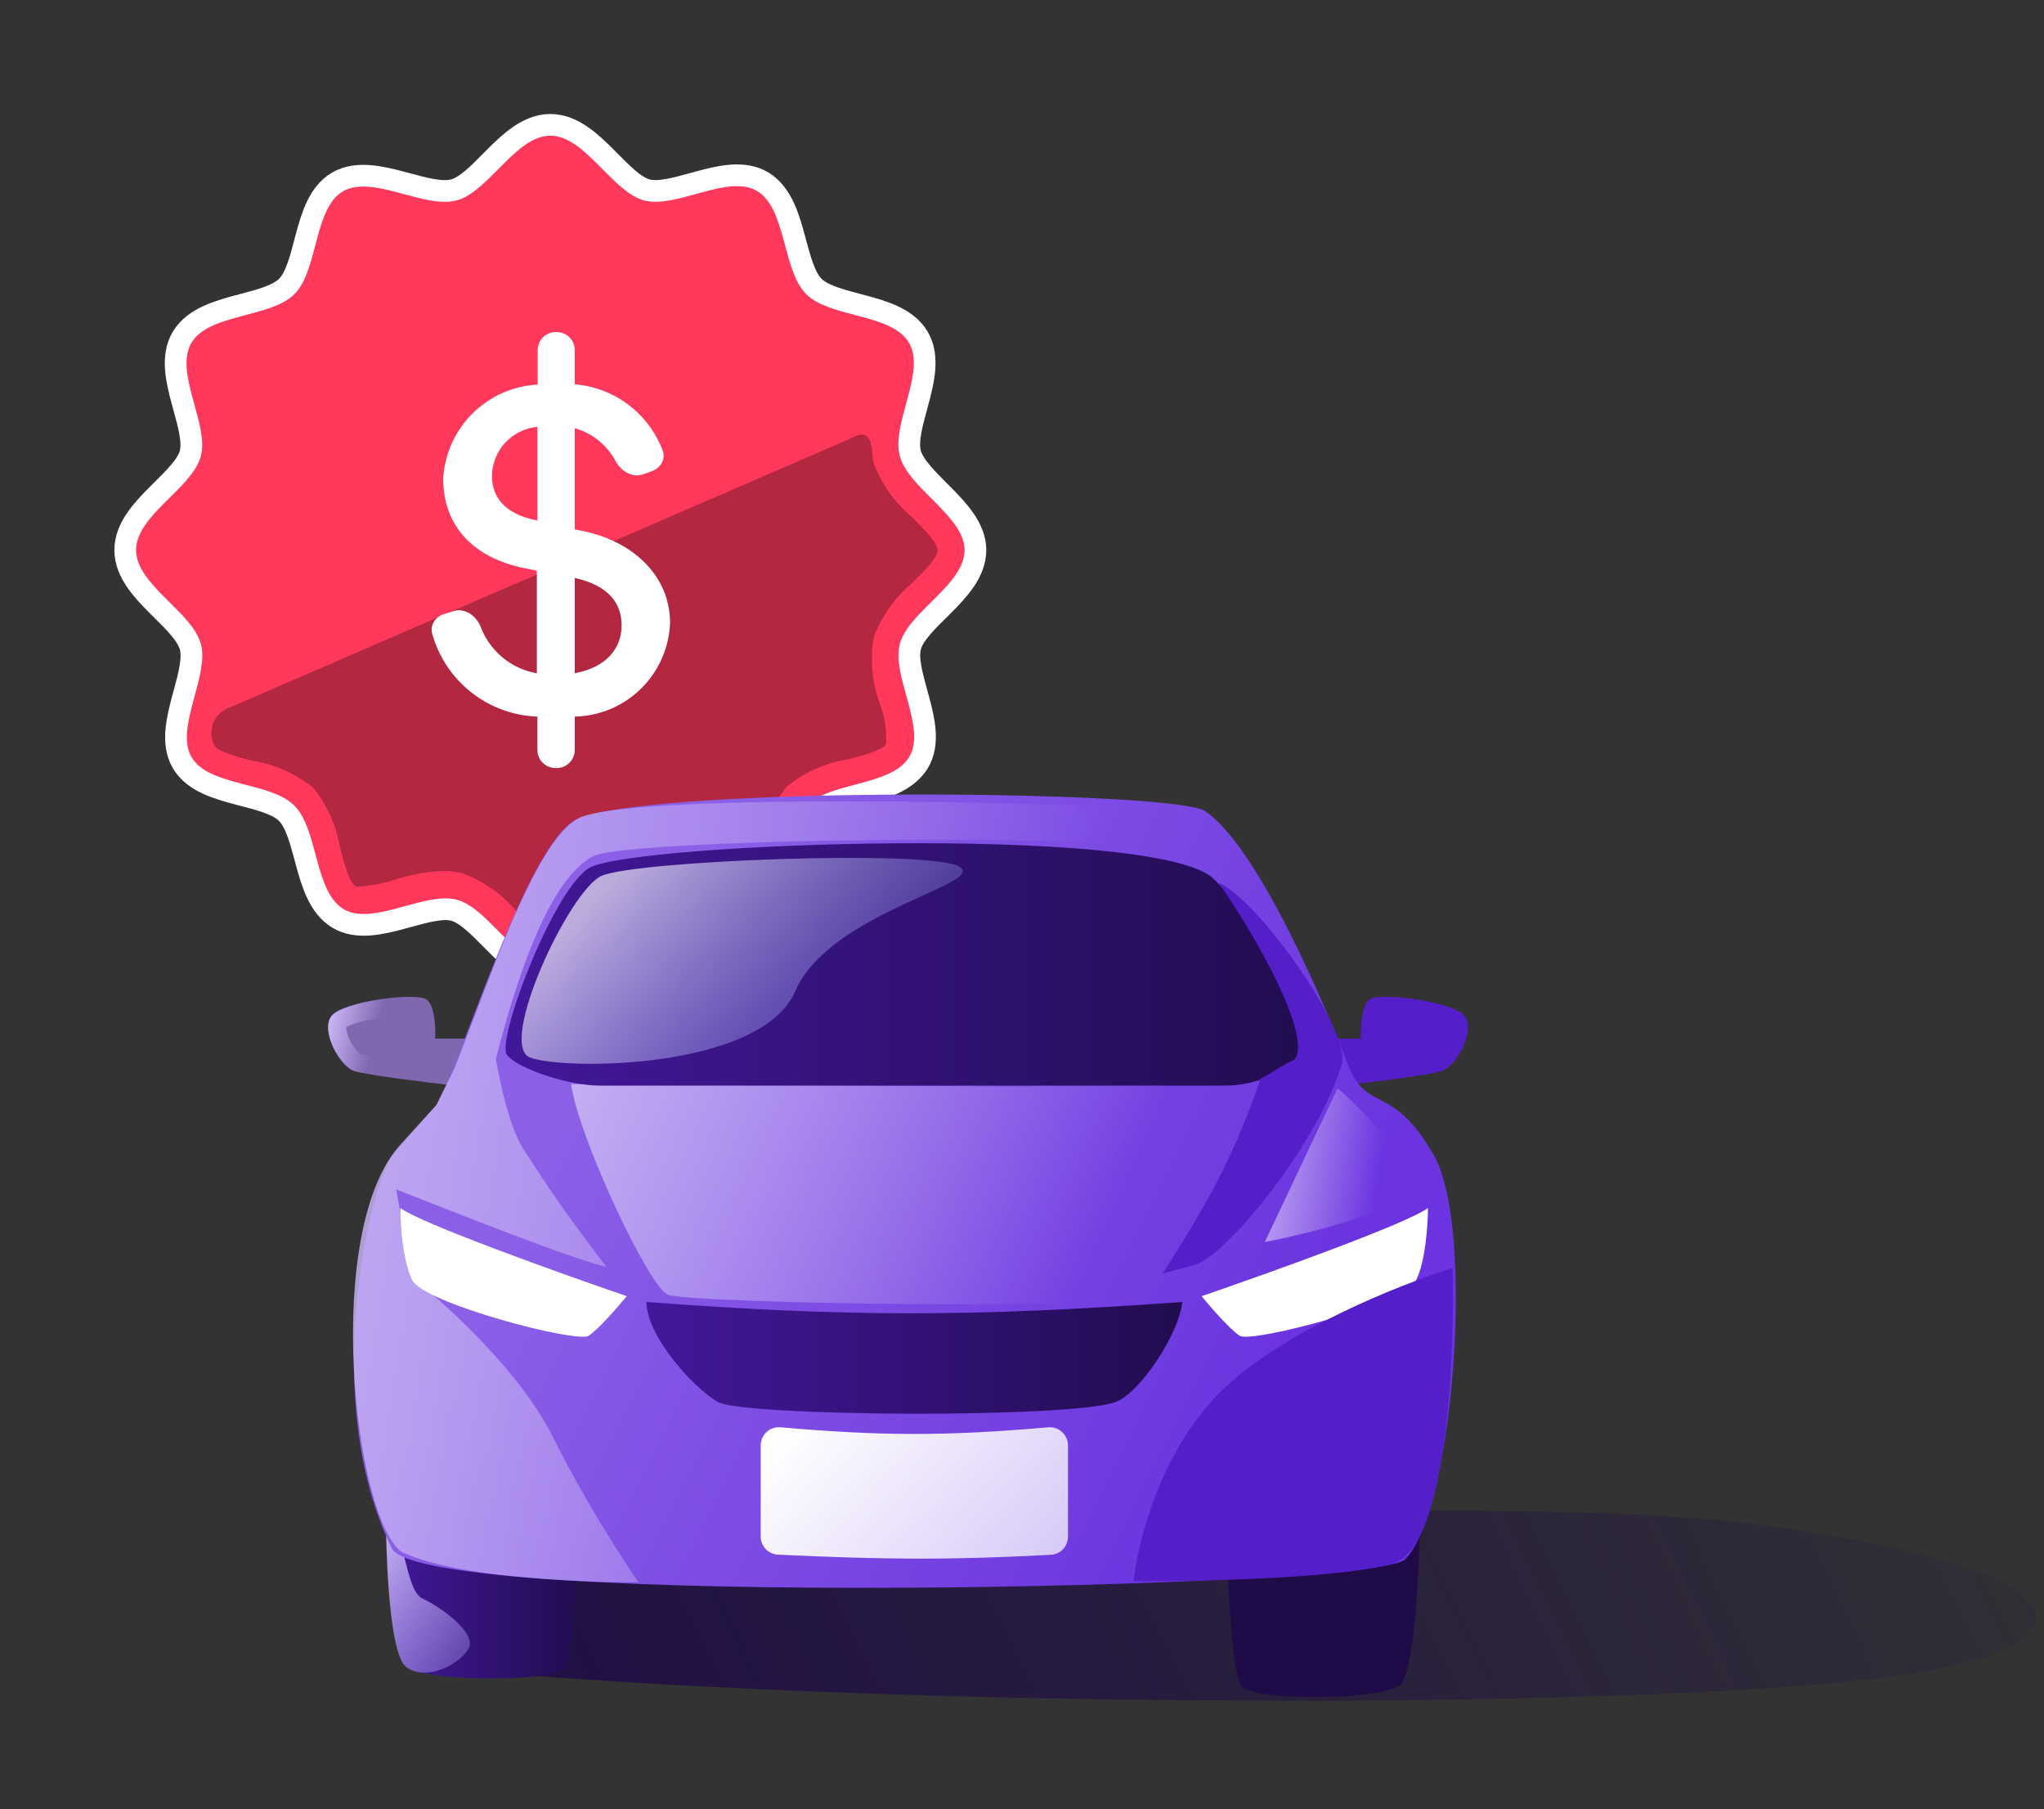
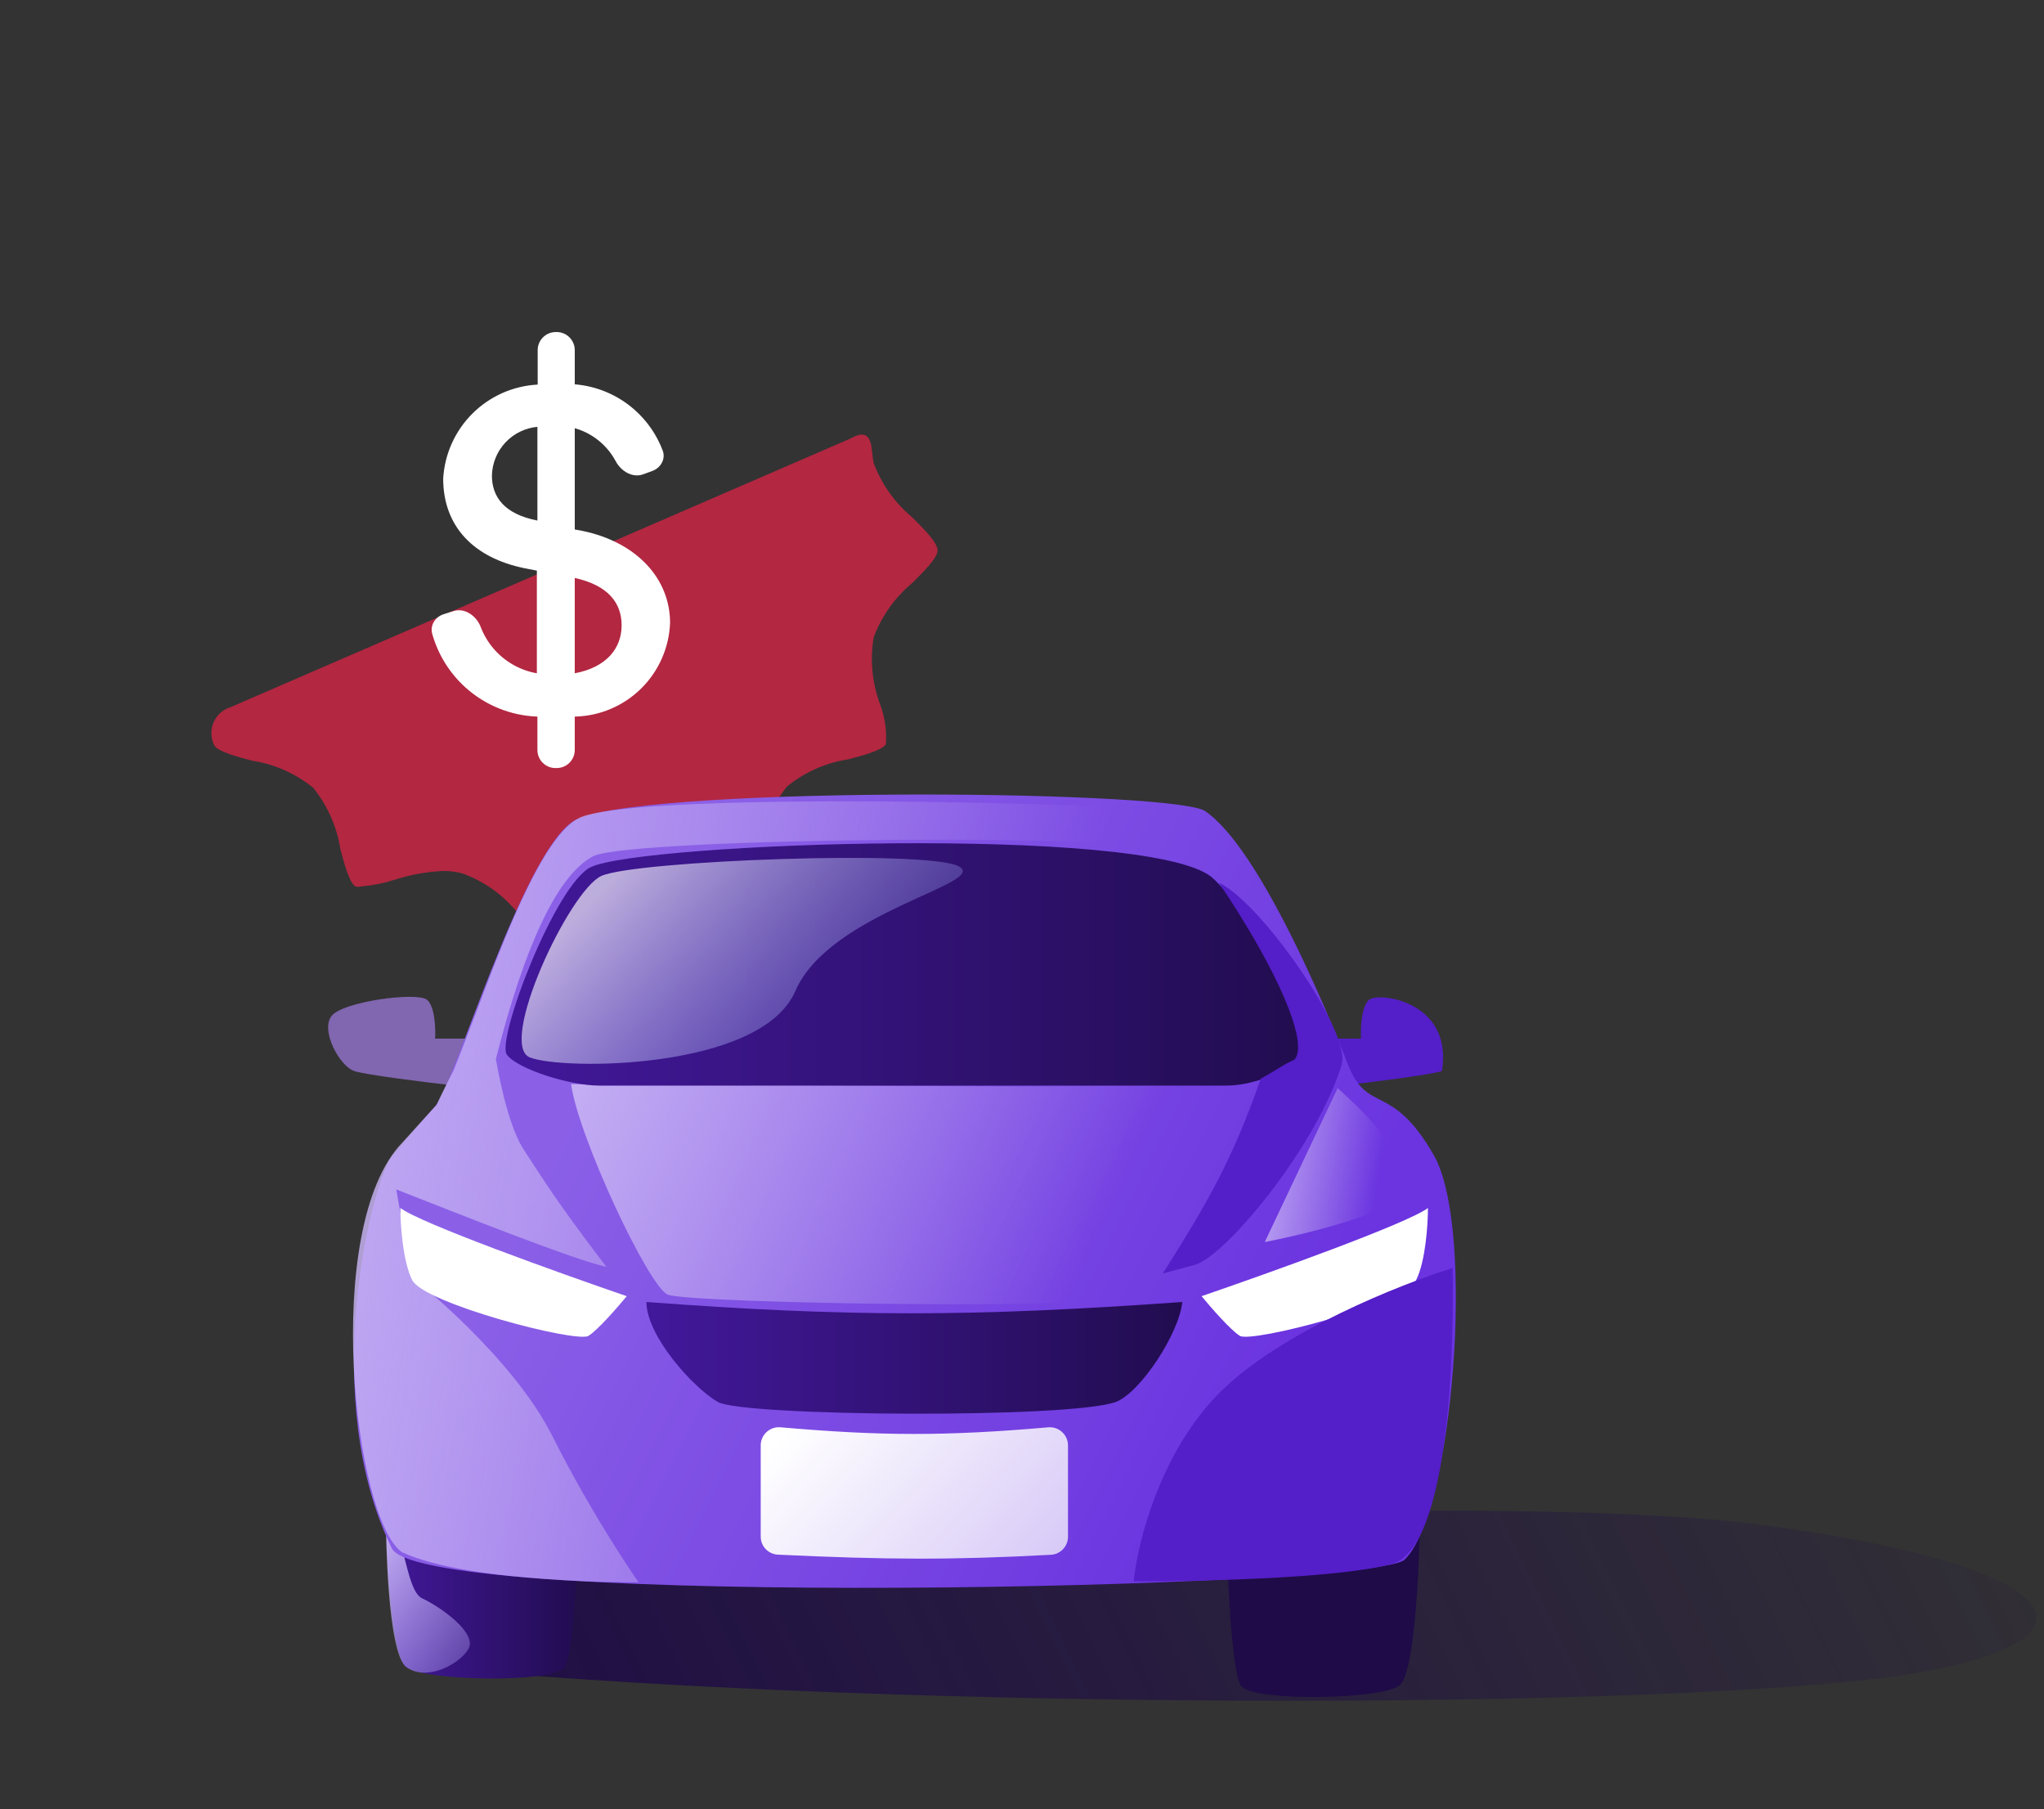
<svg xmlns="http://www.w3.org/2000/svg" width="113" height="100" viewBox="0 0 113 100" fill="none">
  <rect x="0" y="0" width="113" height="100" fill="#333333" stroke="none" />
-   <path d="M50.328 35.736C50.413 35.419 50.628 35.074 50.966 34.678C51.237 34.36 51.553 34.048 51.891 33.713C51.973 33.632 52.056 33.55 52.14 33.466C52.558 33.049 52.996 32.594 53.329 32.106C53.664 31.617 53.925 31.047 53.925 30.401C53.925 29.768 53.662 29.204 53.331 28.72C53 28.237 52.564 27.781 52.148 27.361C52.068 27.28 51.989 27.201 51.91 27.122C51.569 26.781 51.249 26.46 50.974 26.134C50.635 25.733 50.415 25.383 50.326 25.062C50.239 24.746 50.25 24.339 50.342 23.827C50.418 23.406 50.538 22.966 50.667 22.495C50.694 22.393 50.722 22.29 50.75 22.186C50.904 21.616 51.057 21.002 51.104 20.416C51.151 19.828 51.097 19.205 50.776 18.65C50.456 18.096 49.946 17.738 49.414 17.485C48.884 17.232 48.278 17.058 47.709 16.906C47.602 16.878 47.498 16.85 47.394 16.823C46.925 16.699 46.486 16.583 46.084 16.439C45.593 16.263 45.23 16.068 44.993 15.832C44.755 15.594 44.559 15.232 44.381 14.745C44.233 14.339 44.113 13.894 43.985 13.418C43.96 13.324 43.934 13.228 43.908 13.131C43.754 12.565 43.579 11.962 43.329 11.433C43.079 10.902 42.728 10.39 42.19 10.058C41.64 9.718 41.014 9.657 40.423 9.7C39.835 9.744 39.218 9.898 38.644 10.053C38.525 10.085 38.408 10.117 38.293 10.149C37.834 10.276 37.404 10.394 36.992 10.471C36.476 10.568 36.071 10.582 35.76 10.498C35.447 10.413 35.104 10.198 34.708 9.86C34.393 9.59 34.083 9.278 33.75 8.942C33.666 8.858 33.581 8.772 33.494 8.685C33.077 8.267 32.62 7.829 32.131 7.496C31.64 7.161 31.07 6.9 30.424 6.9C29.779 6.9 29.209 7.162 28.719 7.496C28.232 7.829 27.776 8.268 27.36 8.685C27.276 8.77 27.193 8.853 27.112 8.935C26.778 9.273 26.465 9.588 26.147 9.86C25.752 10.197 25.407 10.413 25.09 10.498C24.772 10.584 24.363 10.571 23.85 10.479C23.43 10.403 22.991 10.285 22.522 10.159C22.419 10.131 22.314 10.103 22.207 10.075C21.637 9.923 21.024 9.772 20.439 9.726C19.852 9.679 19.231 9.732 18.677 10.047C18.121 10.363 17.762 10.874 17.508 11.405C17.256 11.934 17.081 12.541 16.929 13.111C16.901 13.219 16.873 13.325 16.845 13.429C16.722 13.898 16.606 14.338 16.462 14.74C16.286 15.233 16.091 15.596 15.855 15.832C15.618 16.069 15.257 16.263 14.771 16.439C14.367 16.584 13.925 16.701 13.452 16.826C13.355 16.852 13.257 16.877 13.157 16.904C12.591 17.055 11.987 17.228 11.457 17.477C10.924 17.727 10.412 18.08 10.08 18.623C9.742 19.176 9.68 19.803 9.723 20.395C9.767 20.986 9.921 21.605 10.076 22.179C10.109 22.299 10.141 22.417 10.173 22.533C10.299 22.992 10.417 23.421 10.495 23.833C10.591 24.349 10.606 24.755 10.522 25.065C10.437 25.378 10.222 25.722 9.884 26.117C9.614 26.433 9.301 26.743 8.966 27.075C8.881 27.159 8.795 27.244 8.708 27.331C8.29 27.749 7.852 28.206 7.519 28.694C7.185 29.185 6.923 29.756 6.923 30.401C6.923 31.046 7.183 31.616 7.517 32.106C7.849 32.593 8.286 33.049 8.703 33.465C8.789 33.552 8.875 33.637 8.959 33.721C9.294 34.053 9.607 34.362 9.877 34.679C10.216 35.074 10.434 35.421 10.523 35.74C10.61 36.056 10.599 36.464 10.506 36.978C10.43 37.401 10.31 37.843 10.181 38.316C10.154 38.416 10.126 38.518 10.098 38.622C9.945 39.193 9.792 39.807 9.745 40.392C9.698 40.979 9.751 41.602 10.073 42.154C10.395 42.705 10.907 43.059 11.438 43.308C11.967 43.557 12.574 43.728 13.142 43.878C13.239 43.904 13.335 43.929 13.431 43.954C13.909 44.079 14.356 44.195 14.765 44.342C15.255 44.518 15.617 44.714 15.853 44.953C16.092 45.195 16.289 45.561 16.467 46.05C16.615 46.458 16.735 46.902 16.863 47.378C16.888 47.473 16.914 47.571 16.941 47.669C17.095 48.236 17.27 48.839 17.52 49.369C17.77 49.9 18.121 50.412 18.659 50.744C19.208 51.083 19.834 51.147 20.424 51.104C21.012 51.062 21.63 50.91 22.204 50.755C22.328 50.722 22.45 50.688 22.57 50.655C23.024 50.531 23.449 50.414 23.857 50.337C24.374 50.239 24.781 50.223 25.093 50.305C25.404 50.387 25.746 50.599 26.141 50.936C26.459 51.207 26.771 51.523 27.106 51.861C27.187 51.943 27.27 52.027 27.354 52.111C27.771 52.53 28.228 52.97 28.717 53.304C29.207 53.639 29.778 53.902 30.424 53.902C31.069 53.902 31.639 53.642 32.129 53.309C32.617 52.977 33.072 52.54 33.489 52.123C33.575 52.036 33.66 51.95 33.744 51.866C34.076 51.531 34.386 51.219 34.702 50.948C35.098 50.61 35.444 50.392 35.764 50.303C36.08 50.215 36.486 50.227 36.999 50.319C37.42 50.395 37.86 50.515 38.331 50.643C38.432 50.671 38.535 50.699 38.639 50.727C39.209 50.88 39.823 51.034 40.409 51.081C40.997 51.128 41.62 51.074 42.175 50.753C42.73 50.433 43.088 49.92 43.341 49.388C43.593 48.857 43.767 48.248 43.92 47.677C43.948 47.571 43.976 47.466 44.003 47.362C44.127 46.891 44.243 46.451 44.387 46.047C44.563 45.554 44.757 45.191 44.993 44.955C45.231 44.718 45.593 44.522 46.079 44.346C46.486 44.198 46.931 44.08 47.407 43.953C47.501 43.928 47.596 43.903 47.692 43.877C48.258 43.725 48.862 43.552 49.391 43.304C49.923 43.055 50.435 42.705 50.768 42.167C51.107 41.617 51.169 40.992 51.125 40.402C51.082 39.815 50.928 39.199 50.773 38.626C50.741 38.509 50.709 38.394 50.678 38.28C50.551 37.82 50.432 37.389 50.354 36.976C50.257 36.459 50.243 36.051 50.328 35.736Z" fill="#FF385C" stroke="white" stroke-width="1.2" />
  <path d="M47.059 24.219C48.361 23.486 48.137 24.983 48.302 25.596C48.738 26.762 49.471 27.794 50.427 28.59C51.011 29.174 51.834 29.982 51.834 30.416C51.834 30.85 51.011 31.644 50.427 32.227C49.471 33.024 48.738 34.056 48.302 35.221C48.09 36.473 48.214 37.759 48.661 38.948C48.923 39.645 49.03 40.391 48.975 41.133C48.766 41.478 47.628 41.777 46.88 41.971C45.643 42.16 44.48 42.676 43.512 43.468C42.729 44.442 42.213 45.602 42.015 46.836C41.82 47.584 41.521 48.722 41.177 48.917C41.064 48.945 40.946 48.945 40.833 48.917C40.207 48.86 39.59 48.735 38.992 48.542C38.106 48.285 37.19 48.149 36.267 48.138C35.909 48.136 35.551 48.181 35.205 48.273C34.036 48.697 33.002 49.425 32.211 50.383C31.612 50.982 30.819 51.791 30.385 51.791C29.951 51.791 29.157 50.982 28.559 50.383C27.767 49.425 26.734 48.697 25.565 48.273C25.218 48.181 24.861 48.136 24.502 48.138C23.597 48.179 22.701 48.34 21.838 48.617C21.235 48.811 20.613 48.937 19.982 48.992C19.874 49.022 19.761 49.022 19.653 48.992C19.308 48.797 19.009 47.659 18.815 46.911C18.617 45.677 18.101 44.517 17.318 43.543C16.348 42.754 15.186 42.237 13.95 42.046C13.202 41.852 12.064 41.552 11.854 41.208C11.753 41.013 11.695 40.797 11.686 40.577C11.678 40.356 11.717 40.137 11.803 39.934C11.889 39.731 12.018 39.549 12.183 39.402C12.347 39.255 12.541 39.146 12.752 39.083L47.059 24.219Z" fill="#B32741" />
  <path d="M30.71 42.45C30.157 42.45 29.71 42.003 29.71 41.45V39.606C28.236 39.554 26.827 38.983 25.732 37.995C24.847 37.196 24.212 36.165 23.894 35.028C23.763 34.559 24.062 34.095 24.526 33.947L25.067 33.776C25.695 33.576 26.341 34.038 26.576 34.653C26.747 35.103 26.999 35.522 27.321 35.889C27.934 36.585 28.766 37.052 29.68 37.212V31.539L28.991 31.404C26.207 30.835 24.501 29.114 24.501 26.45C24.58 25.093 25.157 23.813 26.12 22.855C27.084 21.896 28.367 21.327 29.725 21.256V19.352C29.725 18.8 30.172 18.352 30.725 18.352H30.775C31.328 18.352 31.775 18.8 31.775 19.352V21.241C32.996 21.34 34.152 21.83 35.072 22.64C35.773 23.257 36.309 24.034 36.636 24.9C36.812 25.365 36.532 25.858 36.065 26.029L35.557 26.215C34.969 26.43 34.334 26.045 34.039 25.492C33.9 25.231 33.729 24.986 33.53 24.763C33.061 24.238 32.452 23.858 31.775 23.666V29.264L32.179 29.338C35.173 29.952 37.044 31.958 37.044 34.428C36.991 35.8 36.416 37.1 35.437 38.062C34.458 39.025 33.148 39.577 31.775 39.606V41.45C31.775 42.003 31.328 42.45 30.775 42.45H30.71ZM29.71 28.77V23.591C29.033 23.653 28.403 23.962 27.939 24.459C27.475 24.956 27.21 25.605 27.195 26.285C27.195 27.438 27.854 28.41 29.71 28.77ZM31.775 31.943V37.212C33.541 36.882 34.365 35.82 34.365 34.562C34.365 33.305 33.601 32.347 31.775 31.943Z" fill="white" />
  <g style="mix-blend-mode:multiply">
    <path d="M27.409 85.352C27.409 85.352 79.913 82.073 96.9 84.221C113.886 86.369 117.318 90.487 105.993 92.456C94.669 94.424 53.49 94.603 27.409 92.456V85.352Z" fill="url(#paint0_linear_9272_231828)" />
  </g>
  <path d="M24.057 57.405H26.115L25.131 60C23.549 59.821 20.226 59.409 19.582 59.195C18.776 58.926 17.702 56.957 18.329 56.152C18.955 55.346 23.072 54.809 23.609 55.257C24.039 55.615 24.087 56.838 24.057 57.405Z" fill="#8166B0" />
-   <path fill-rule="evenodd" clip-rule="evenodd" d="M26.115 57.405H24.057C24.065 57.245 24.067 57.034 24.057 56.804C24.029 56.218 23.918 55.514 23.609 55.257C23.072 54.809 18.955 55.346 18.329 56.152C17.702 56.957 18.776 58.926 19.582 59.195C20.226 59.409 23.549 59.821 25.131 60L26.115 57.405ZM24.666 58.405L24.472 58.917C23.768 58.833 22.924 58.727 22.141 58.62C21.591 58.545 21.076 58.469 20.664 58.4C20.245 58.33 20 58.277 19.911 58.25C19.911 58.25 19.911 58.25 19.911 58.25C19.912 58.248 19.839 58.208 19.713 58.063C19.575 57.905 19.434 57.689 19.325 57.453C19.214 57.214 19.156 57 19.143 56.846C19.141 56.814 19.14 56.789 19.141 56.769C19.151 56.763 19.163 56.757 19.177 56.749C19.285 56.693 19.442 56.628 19.651 56.56C20.067 56.425 20.602 56.307 21.153 56.223C21.704 56.139 22.237 56.094 22.646 56.094C22.77 56.094 22.873 56.099 22.957 56.105C22.978 56.183 22.999 56.281 23.016 56.398C23.066 56.739 23.07 57.118 23.058 57.352L23.003 58.405H24.666ZM23.145 56.13C23.155 56.134 23.161 56.135 23.161 56.135C23.162 56.135 23.157 56.133 23.145 56.13ZM19.147 56.716C19.146 56.716 19.146 56.717 19.146 56.718L19.147 56.716Z" fill="url(#paint1_linear_9272_231828)" />
  <path d="M78.517 83.491L67.847 86.139C67.847 86.139 68.044 92.26 68.595 93.155C69.145 94.05 76.303 93.961 77.366 93.155C78.428 92.35 78.517 83.491 78.517 83.491Z" fill="#1E0B47" />
-   <path d="M75.241 57.405H73.183L74.167 60C75.748 59.821 79.072 59.409 79.716 59.195C80.522 58.926 81.596 56.957 80.969 56.152C80.343 55.346 76.226 54.809 75.689 55.257C75.259 55.615 75.211 56.838 75.241 57.405Z" fill="#541EC8" />
+   <path d="M75.241 57.405H73.183L74.167 60C75.748 59.821 79.072 59.409 79.716 59.195C80.343 55.346 76.226 54.809 75.689 55.257C75.259 55.615 75.211 56.838 75.241 57.405Z" fill="#541EC8" />
  <path d="M21.304 82.467L31.974 85.115C31.974 85.115 31.777 91.236 31.226 92.131C30.676 93.026 23.518 92.937 22.455 92.131C21.392 91.326 21.304 82.467 21.304 82.467Z" fill="url(#paint2_linear_9272_231828)" />
  <path d="M21.343 84.453C22.342 84.005 22.365 87.89 23.335 88.338C24.306 88.785 26.437 90.262 25.886 91.157C25.335 92.052 23.516 92.936 22.453 92.131C21.39 91.325 21.343 84.453 21.343 84.453Z" fill="url(#paint3_linear_9272_231828)" />
  <path d="M31.653 45.412C34.517 43.443 63.969 43.61 66.558 44.785C69.601 46.754 73.45 56.062 74.524 58.837C75.598 61.611 76.932 59.762 79.268 63.849C81.603 67.936 80.311 83.685 77.651 86.205C75.95 87.816 23.738 88.924 21.68 85.613C17.635 77.379 20.431 65.694 21.649 63.938C21.649 63.938 22.99 62.327 24.046 61.164C25.102 60 28.789 47.381 31.653 45.412Z" fill="url(#paint4_linear_9272_231828)" />
  <path d="M26.28 56.07C27.916 51.746 30.029 46.16 32.05 45.189C34.611 43.96 55.39 44.12 66.615 44.885L67.484 47.187C64.422 46.004 34.807 46.272 32.791 47.324C30.776 48.376 28.962 52.425 27.414 58.534C27.414 58.534 27.991 62.069 28.931 63.502C29.871 64.933 30.697 66.329 33.521 70.013C31.912 69.704 25.063 66.976 21.909 65.739C22 66.379 22.804 70.617 22.804 70.617C22.804 70.617 28.3 74.913 30.546 79.388C32.791 83.863 35.298 87.451 35.298 87.451C35.298 87.451 26.035 87.541 22.233 85.795C19.59 84.005 17.744 67.842 22.23 63.162L24.147 61.051C24.381 60.495 25.084 59.147 25.084 59.147C25.084 59.147 25.844 57.223 26.28 56.07Z" fill="url(#paint5_linear_9272_231828)" />
  <path d="M36.925 71.557C35.884 71.167 31.977 62.846 31.571 59.921C46.563 59.921 54.036 60.19 69.296 59.921C68.294 62.9 64.892 70.842 63.657 71.557C62.114 72.45 38.227 72.044 36.925 71.557Z" fill="url(#paint6_linear_9272_231828)" />
  <path d="M66.428 71.639C70.138 70.366 77.836 67.61 78.942 66.765C78.942 67.659 78.812 69.706 78.291 70.746C77.641 72.045 69.193 74.239 68.543 73.832C68.023 73.507 66.917 72.235 66.428 71.639Z" fill="white" />
  <path d="M34.648 71.639C30.938 70.366 23.239 67.61 22.134 66.765C22.134 67.659 22.264 69.706 22.785 70.746C23.435 72.045 31.883 74.239 32.533 73.832C33.053 73.507 34.159 72.235 34.648 71.639Z" fill="white" />
  <path d="M32.676 47.918C35.54 46.575 63.286 45.59 66.955 48.455C69.056 50.24 71.523 55.704 72.328 58.3C72.328 58.3 70.177 60 67.761 60C65.344 60 34.704 60 33.11 60C31.516 60 28.649 59.105 28.025 58.3C27.401 57.494 30.723 48.833 32.676 47.918Z" fill="url(#paint7_linear_9272_231828)" />
  <path d="M65.362 71.96C53.691 72.797 46.801 72.789 35.737 71.96C35.737 73.8 38.247 76.639 39.675 77.482C41.047 78.291 59.224 78.412 61.692 77.482C63.024 76.98 65.183 73.721 65.362 71.96Z" fill="url(#paint8_linear_9272_231828)" />
  <path d="M77.708 65.963C76.706 67.108 72.099 68.23 69.921 68.648L73.949 60.145C75.62 61.607 78.71 64.817 77.708 65.963Z" fill="url(#paint9_linear_9272_231828)" />
  <path d="M42.055 79.885C42.055 79.296 42.562 78.836 43.148 78.886C48.667 79.364 52.211 79.387 57.948 78.887C58.535 78.836 59.043 79.297 59.043 79.886V84.935C59.043 85.465 58.628 85.903 58.099 85.932C52.532 86.23 48.977 86.205 43.008 85.925C42.475 85.9 42.055 85.46 42.055 84.927V79.885Z" fill="url(#paint10_linear_9272_231828)" />
-   <path d="M67.061 48.309L67.381 48.781C67.275 48.624 67.168 48.467 67.061 48.309Z" fill="#541EC8" />
  <path d="M74.169 58.797L74.176 58.797C74.668 56.988 69.688 49.862 67.384 48.785L67.381 48.781C70.563 53.499 72.406 57.664 71.555 58.571C70.946 58.833 70.641 59.1 69.702 59.616C68.118 64.123 66.838 66.335 64.287 70.385L66.033 69.911C67.644 69.523 72.726 63.508 74.177 58.84C74.175 58.826 74.172 58.811 74.169 58.797Z" fill="#541EC8" />
  <path d="M67.509 76.889C70.874 73.581 77.443 70.973 80.307 70.083C80.307 70.083 80.742 85.457 76.906 86.451C73.071 87.445 62.675 87.399 62.675 87.399C62.884 85.274 64.143 80.197 67.509 76.889Z" fill="#541EC8" />
  <path opacity="0.7" d="M33.23 48.42C35.016 47.569 51.293 46.945 53.008 47.884C54.724 48.822 45.86 50.394 43.969 54.775C42.077 59.156 31.08 59.16 29.292 58.444C27.504 57.728 31.445 49.272 33.23 48.42Z" fill="url(#paint11_linear_9272_231828)" />
-   <path d="M29.424 72.944C29.424 72.944 26.053 72.099 24.77 71.691C22.079 70.834 22.445 67.261 22.445 67.261C22.445 67.261 24.16 68.284 25.443 68.693C26.727 69.101 29.424 72.944 29.424 72.944Z" fill="url(#paint12_linear_9272_231828)" />
  <defs>
    <linearGradient id="paint0_linear_9272_231828" x1="124.181" y1="88.234" x2="36.341" y2="131.082" gradientUnits="userSpaceOnUse">
      <stop stop-color="#1E0B47" stop-opacity="0" />
      <stop offset="1" stop-color="#1E0B47" />
    </linearGradient>
    <linearGradient id="paint1_linear_9272_231828" x1="18.393" y1="55.81" x2="21.019" y2="56.466" gradientUnits="userSpaceOnUse">
      <stop stop-color="#C8B4F4" />
      <stop offset="1" stop-color="#C8B4F4" stop-opacity="0" />
    </linearGradient>
    <linearGradient id="paint2_linear_9272_231828" x1="21.302" y1="87.473" x2="33.183" y2="87.473" gradientUnits="userSpaceOnUse">
      <stop stop-color="#42189B" />
      <stop offset="1" stop-color="#1E0B47" />
    </linearGradient>
    <linearGradient id="paint3_linear_9272_231828" x1="17.831" y1="88.449" x2="27.834" y2="96.307" gradientUnits="userSpaceOnUse">
      <stop stop-color="#C8B4F4" />
      <stop offset="1" stop-color="#AB98FF" stop-opacity="0" />
    </linearGradient>
    <linearGradient id="paint4_linear_9272_231828" x1="27.999" y1="68.477" x2="65.249" y2="87.102" gradientUnits="userSpaceOnUse">
      <stop stop-color="#8B60E7" />
      <stop offset="1" stop-color="#6B34E0" />
    </linearGradient>
    <linearGradient id="paint5_linear_9272_231828" x1="13.995" y1="58.104" x2="57.972" y2="65.23" gradientUnits="userSpaceOnUse">
      <stop stop-color="#C8B4F4" />
      <stop offset="1" stop-color="#C8B4F4" stop-opacity="0" />
    </linearGradient>
    <linearGradient id="paint6_linear_9272_231828" x1="27.23" y1="63.815" x2="56.697" y2="77.14" gradientUnits="userSpaceOnUse">
      <stop stop-color="#C8B4F4" />
      <stop offset="1" stop-color="#C8B4F4" stop-opacity="0" />
    </linearGradient>
    <linearGradient id="paint7_linear_9272_231828" x1="27.941" y1="53.114" x2="77.359" y2="53.114" gradientUnits="userSpaceOnUse">
      <stop stop-color="#42189B" />
      <stop offset="1" stop-color="#1E0B47" />
    </linearGradient>
    <linearGradient id="paint8_linear_9272_231828" x1="35.732" y1="74.96" x2="68.72" y2="74.96" gradientUnits="userSpaceOnUse">
      <stop stop-color="#42189B" />
      <stop offset="1" stop-color="#1E0B47" />
    </linearGradient>
    <linearGradient id="paint9_linear_9272_231828" x1="69.003" y1="62.867" x2="76.375" y2="63.876" gradientUnits="userSpaceOnUse">
      <stop stop-color="#C8B4F4" />
      <stop offset="1" stop-color="#C8B4F4" stop-opacity="0" />
    </linearGradient>
    <linearGradient id="paint10_linear_9272_231828" x1="42.055" y1="80.664" x2="58.275" y2="95.671" gradientUnits="userSpaceOnUse">
      <stop stop-color="white" />
      <stop offset="1" stop-color="#C8B4F4" />
    </linearGradient>
    <linearGradient id="paint11_linear_9272_231828" x1="48.533" y1="60.951" x2="34.481" y2="47.884" gradientUnits="userSpaceOnUse">
      <stop stop-color="#838DFF" stop-opacity="0.21" />
      <stop offset="1" stop-color="#F2EDFC" />
    </linearGradient>
    <linearGradient id="paint12_linear_9272_231828" x1="23.206" y1="69.095" x2="29.65" y2="73.151" gradientUnits="userSpaceOnUse">
      <stop stop-color="white" />
      <stop offset="1" stop-color="white" stop-opacity="0" />
    </linearGradient>
  </defs>
</svg>